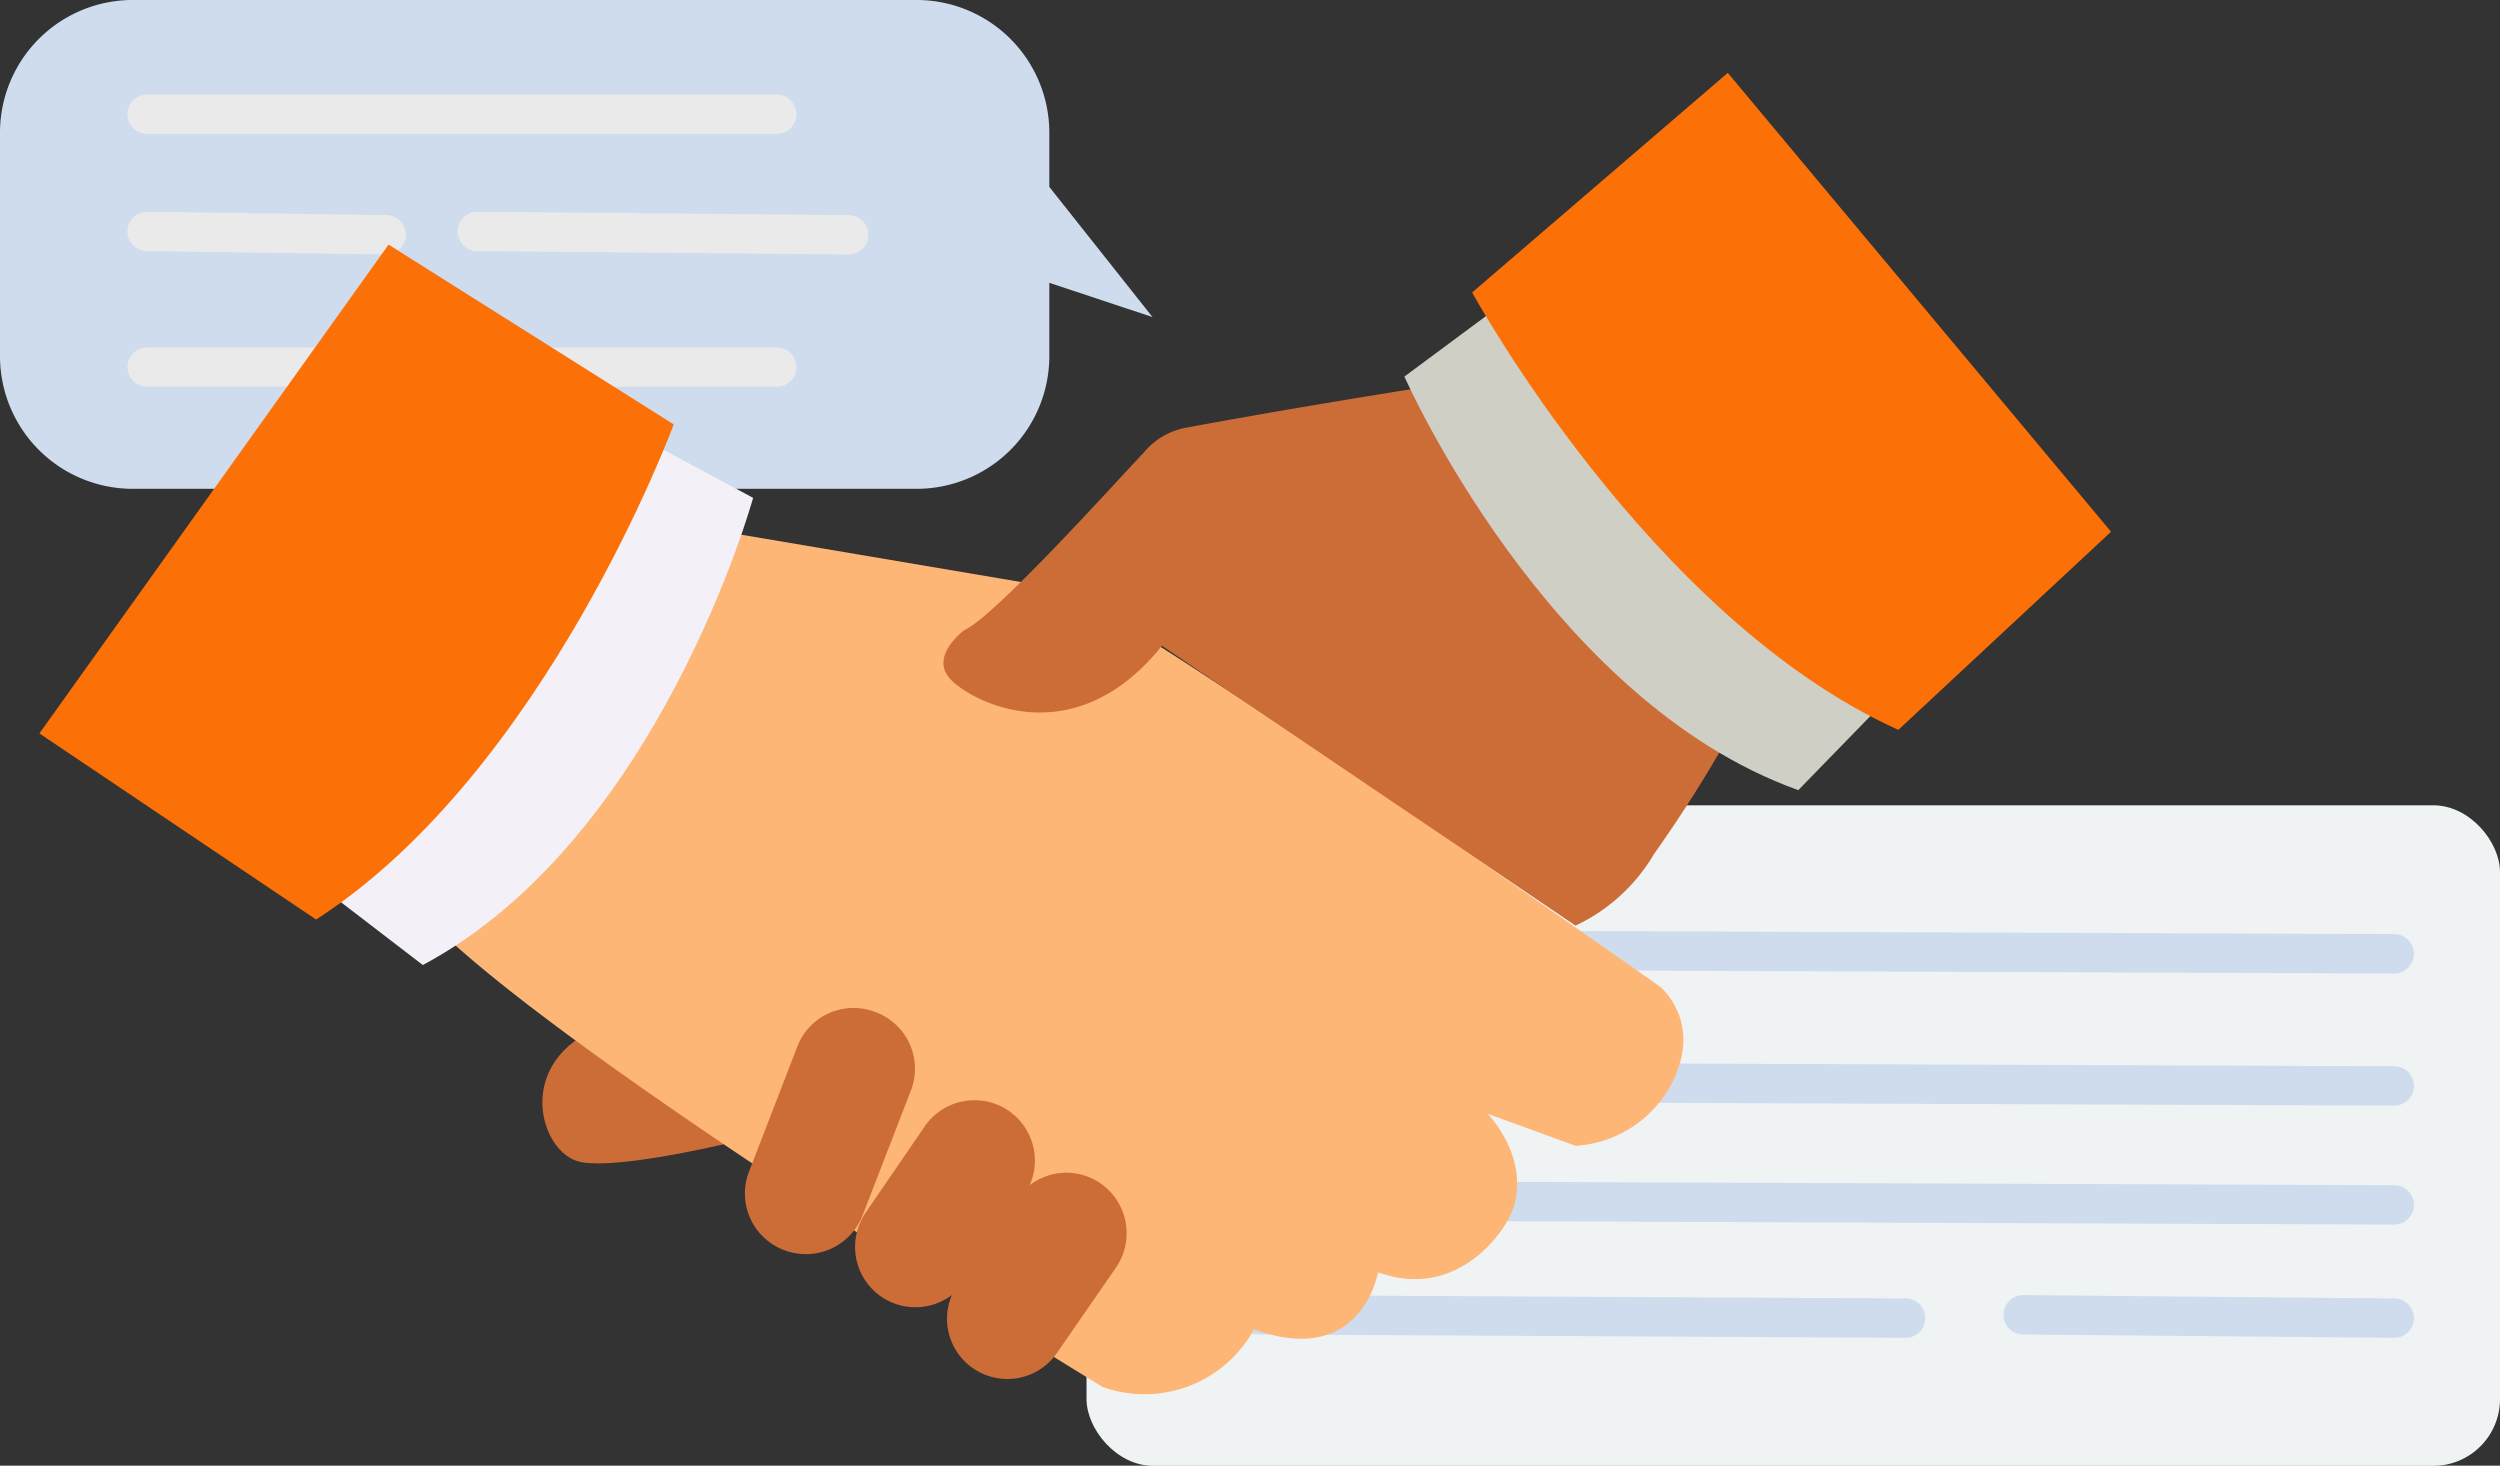
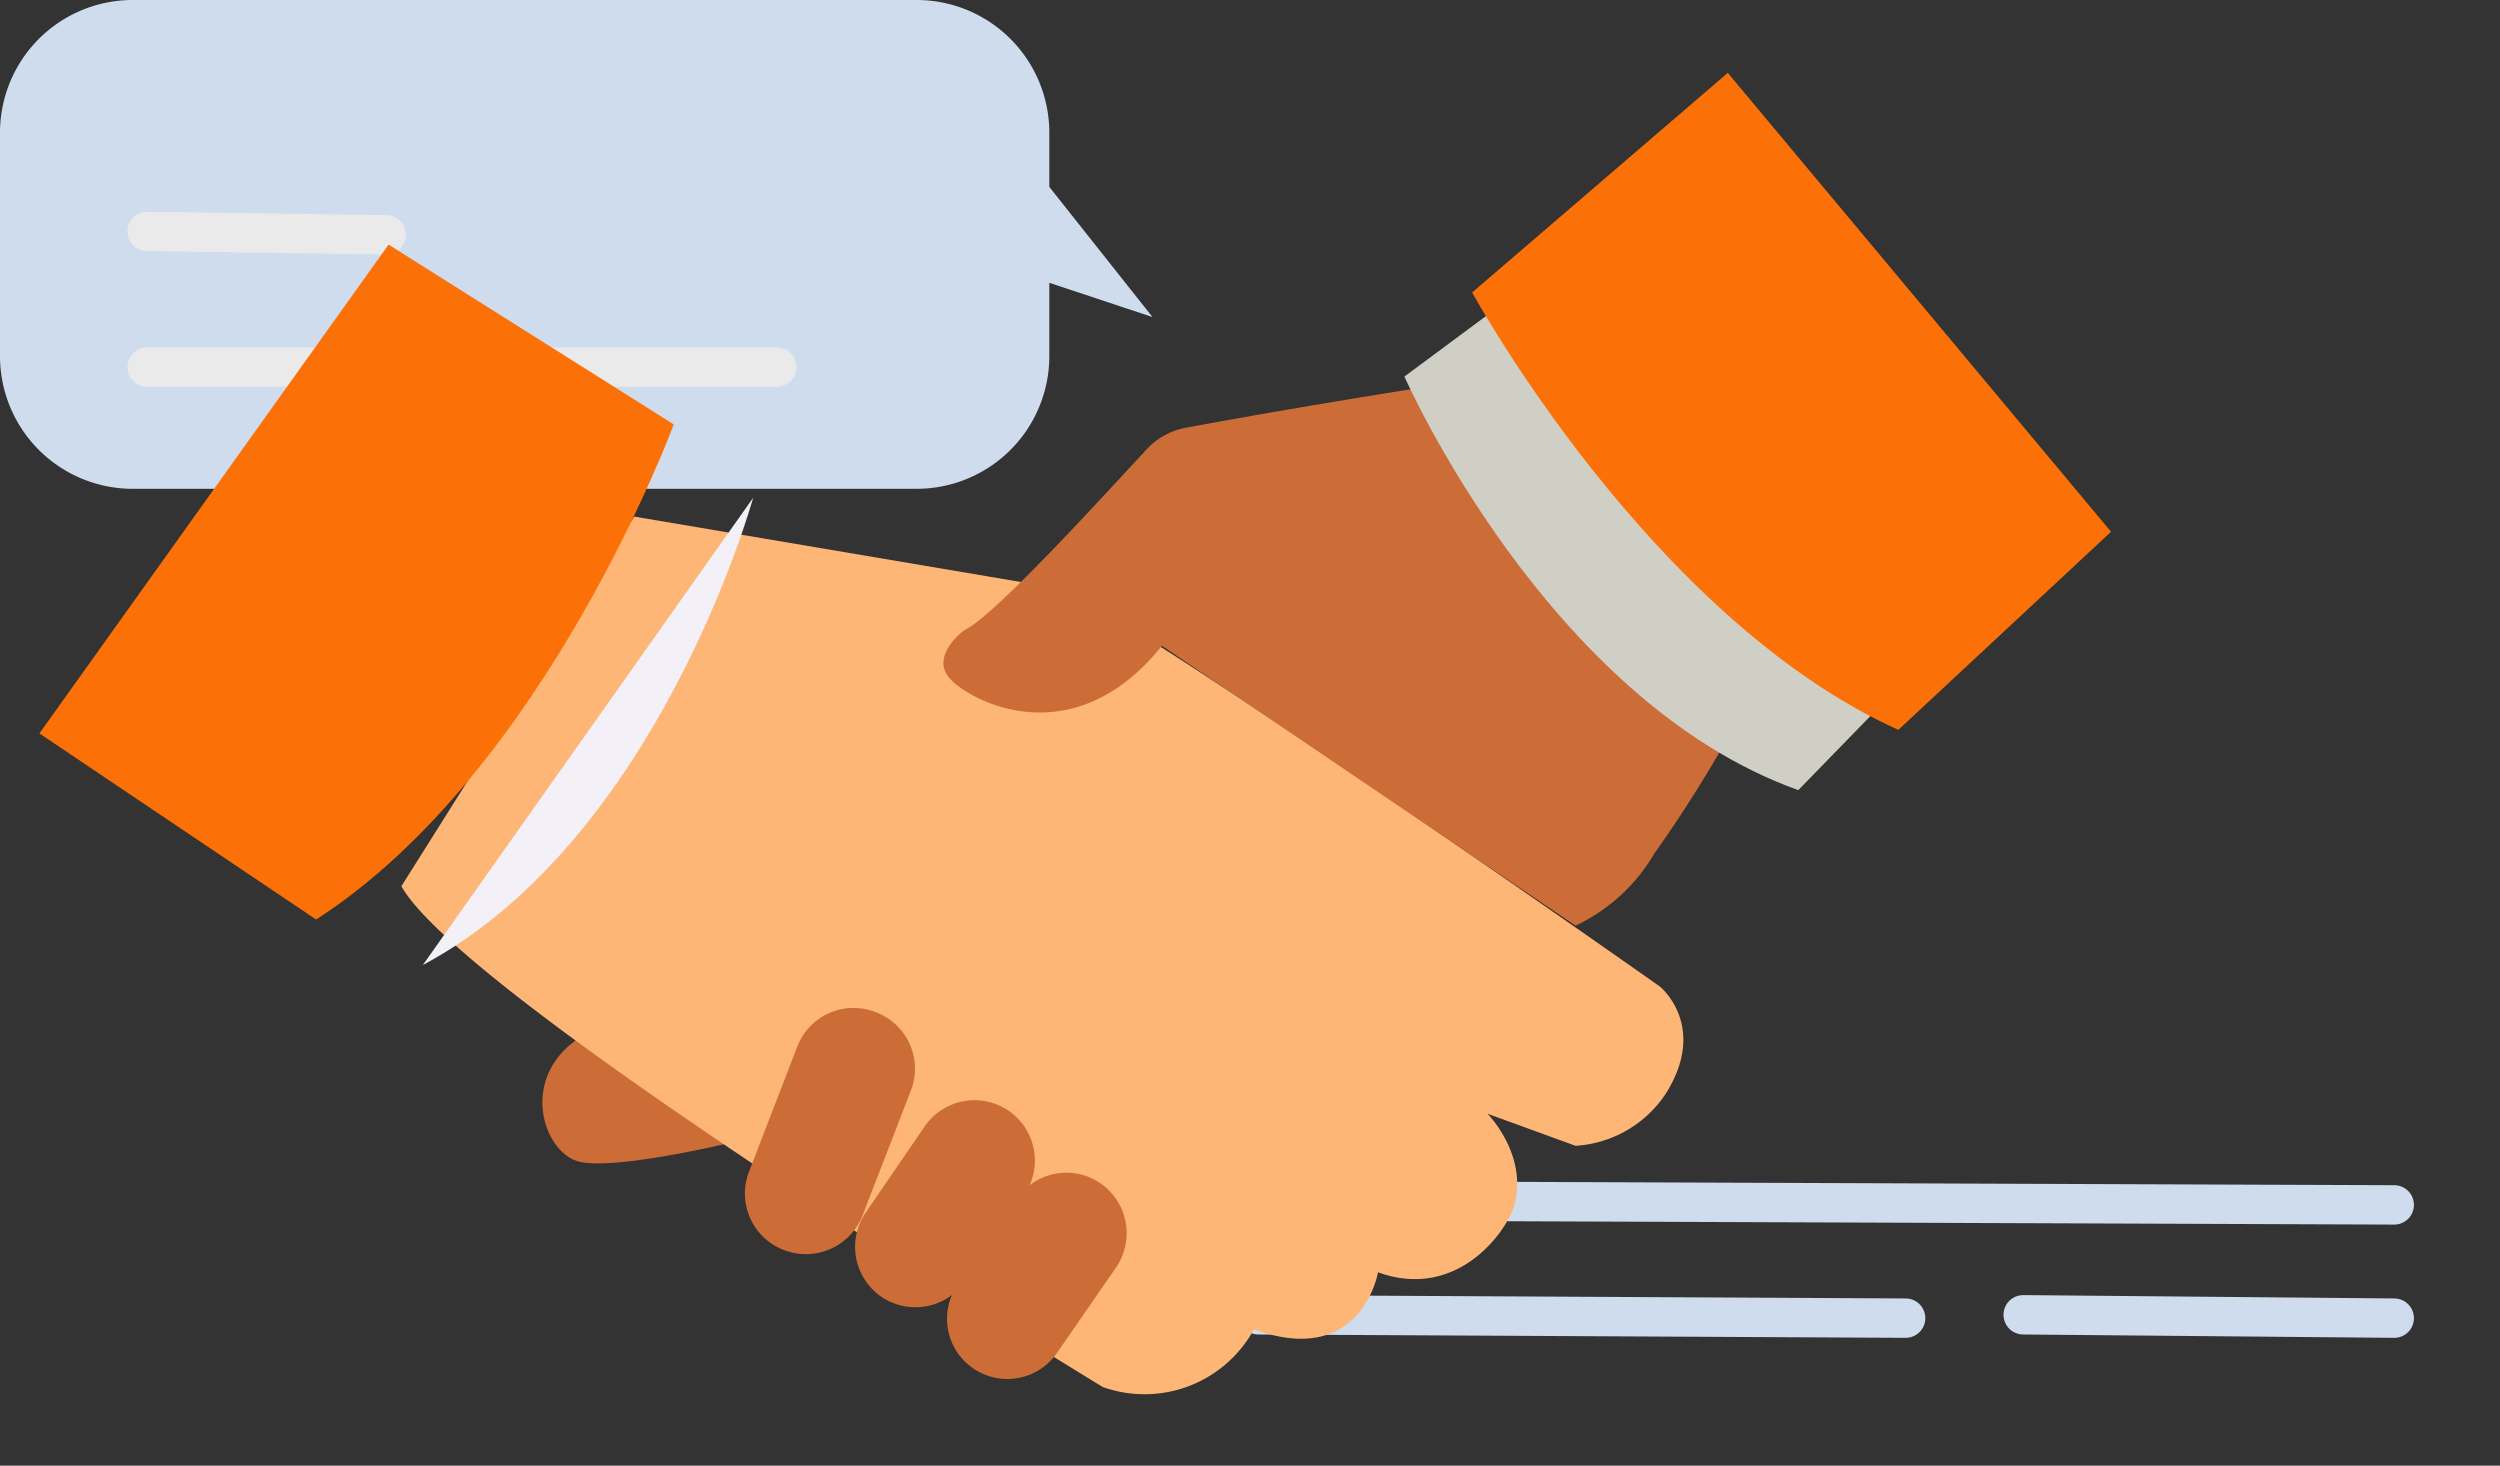
<svg xmlns="http://www.w3.org/2000/svg" viewBox="0 0 126.94 74.42">
  <rect x="0" y="0" width="126.94" height="74.42" fill="#333333" stroke="none" />
  <defs>
    <style>.cls-1{fill:#f0f3f4;}.cls-2{fill:#cedced;}.cls-3,.cls-4{fill:none;stroke-linecap:round;stroke-miterlimit:10;stroke-width:2px;}.cls-3{stroke:#eaeaea;}.cls-4{stroke:#cedced;}.cls-5{fill:#cc6d38;}.cls-6{fill:#fdb676;}.cls-7{fill:#f3f1f7;}.cls-8{fill:#fc7008;}.cls-9{fill:#d0cfc6;}</style>
  </defs>
  <g id="Calque_2" data-name="Calque 2">
    <g id="Calque_1-2" data-name="Calque 1">
-       <rect id="Rectangle_88" data-name="Rectangle 88" class="cls-1" x="55.17" y="40.89" width="71.77" height="33.54" rx="3.39" />
      <path id="Tracé_178" data-name="Tracé 178" class="cls-2" d="M46.54,24.82H6.75A6.74,6.74,0,0,1,0,18.09V6.75A6.74,6.74,0,0,1,6.73,0H46.54a6.74,6.74,0,0,1,6.74,6.74h0V9.49l5.24,6.61-5.24-1.74v3.69a6.74,6.74,0,0,1-6.71,6.77Z" />
-       <line id="Ligne_2" data-name="Ligne 2" class="cls-3" x1="7.47" y1="5.8" x2="39.44" y2="5.8" />
      <line id="Ligne_3" data-name="Ligne 3" class="cls-3" x1="7.47" y1="11.75" x2="19.61" y2="11.92" />
-       <line id="Ligne_4" data-name="Ligne 4" class="cls-3" x1="24.24" y1="11.75" x2="43.09" y2="11.92" />
      <line id="Ligne_5" data-name="Ligne 5" class="cls-4" x1="63.89" y1="66.76" x2="96.76" y2="66.93" />
      <line id="Ligne_6" data-name="Ligne 6" class="cls-4" x1="102.73" y1="66.76" x2="121.57" y2="66.93" />
      <line id="Ligne_7" data-name="Ligne 7" class="cls-4" x1="76.63" y1="61.01" x2="121.57" y2="61.18" />
-       <line id="Ligne_8" data-name="Ligne 8" class="cls-4" x1="76.63" y1="54.97" x2="121.57" y2="55.14" />
-       <line id="Ligne_9" data-name="Ligne 9" class="cls-4" x1="76.63" y1="48.26" x2="121.57" y2="48.43" />
      <line id="Ligne_10" data-name="Ligne 10" class="cls-3" x1="7.47" y1="18.64" x2="39.44" y2="18.64" />
      <path id="Tracé_179" data-name="Tracé 179" class="cls-5" d="M37.69,57.88S31.53,59.42,29.47,59,26,53.88,30.62,52.08Z" />
      <path id="Tracé_180" data-name="Tracé 180" class="cls-6" d="M41.78,27.85l11.82,2c2.57.43,30.68,20.24,30.68,20.24s2.48,2,.29,5.46A5.93,5.93,0,0,1,80,58.18l-4.47-1.63s2.1,2.12,1.34,4.7c-.4,1.34-2.92,4.8-6.9,3.35,0,0-.82,4.89-6.3,2.9A6.33,6.33,0,0,1,56,70.43S23.64,50.78,20.38,45L32.2,26.23Z" />
-       <path id="Tracé_181" data-name="Tracé 181" class="cls-7" d="M38.24,25.28S33.48,42.58,21.47,49l-7-5.37,15.47-22.8Z" />
+       <path id="Tracé_181" data-name="Tracé 181" class="cls-7" d="M38.24,25.28S33.48,42.58,21.47,49Z" />
      <path id="Tracé_182" data-name="Tracé 182" class="cls-8" d="M34.21,21.55S27.7,39.2,16.05,46.69L2,37.24,19.73,12.42Z" />
      <path id="Tracé_183" data-name="Tracé 183" class="cls-5" d="M43.8,61.71a3.09,3.09,0,0,1-4,1.76h0a3.07,3.07,0,0,1-1.76-4l2.44-6.32a3.06,3.06,0,0,1,4-1.75h0a3.06,3.06,0,0,1,1.76,4Z" />
      <path id="Tracé_184" data-name="Tracé 184" class="cls-5" d="M49,65.07a3.08,3.08,0,0,1-4.27.76h0a3.08,3.08,0,0,1-.76-4.28l3-4.38a3.07,3.07,0,0,1,4.26-.76h0A3.07,3.07,0,0,1,52,60.68h0Z" />
      <path id="Tracé_185" data-name="Tracé 185" class="cls-5" d="M53.66,68.71a3.06,3.06,0,0,1-4.26.76h0a3.05,3.05,0,0,1-.76-4.26h0l3-4.35a3.05,3.05,0,0,1,4.26-.76h0a3.08,3.08,0,0,1,.76,4.27Z" />
      <path id="Tracé_186" data-name="Tracé 186" class="cls-5" d="M60.15,21.73A3.65,3.65,0,0,0,58.06,23c-1.16,1.2-7.5,8.28-9.1,9,0,0-1.83,1.34-.67,2.52S54.57,38.31,59,32.79L80,47a9.15,9.15,0,0,0,4-3.66,67.33,67.33,0,0,0,5.94-10.15L74.32,19.35S67.56,20.36,60.15,21.73Z" />
      <path id="Tracé_187" data-name="Tracé 187" class="cls-9" d="M71.31,19.12s7.23,16.43,20,21l6.17-6.34L78.89,13.5Z" />
      <path id="Tracé_188" data-name="Tracé 188" class="cls-8" d="M74.75,14.85s9,16.51,21.64,22.21L107.19,27,87.73,3.7Z" />
    </g>
  </g>
</svg>